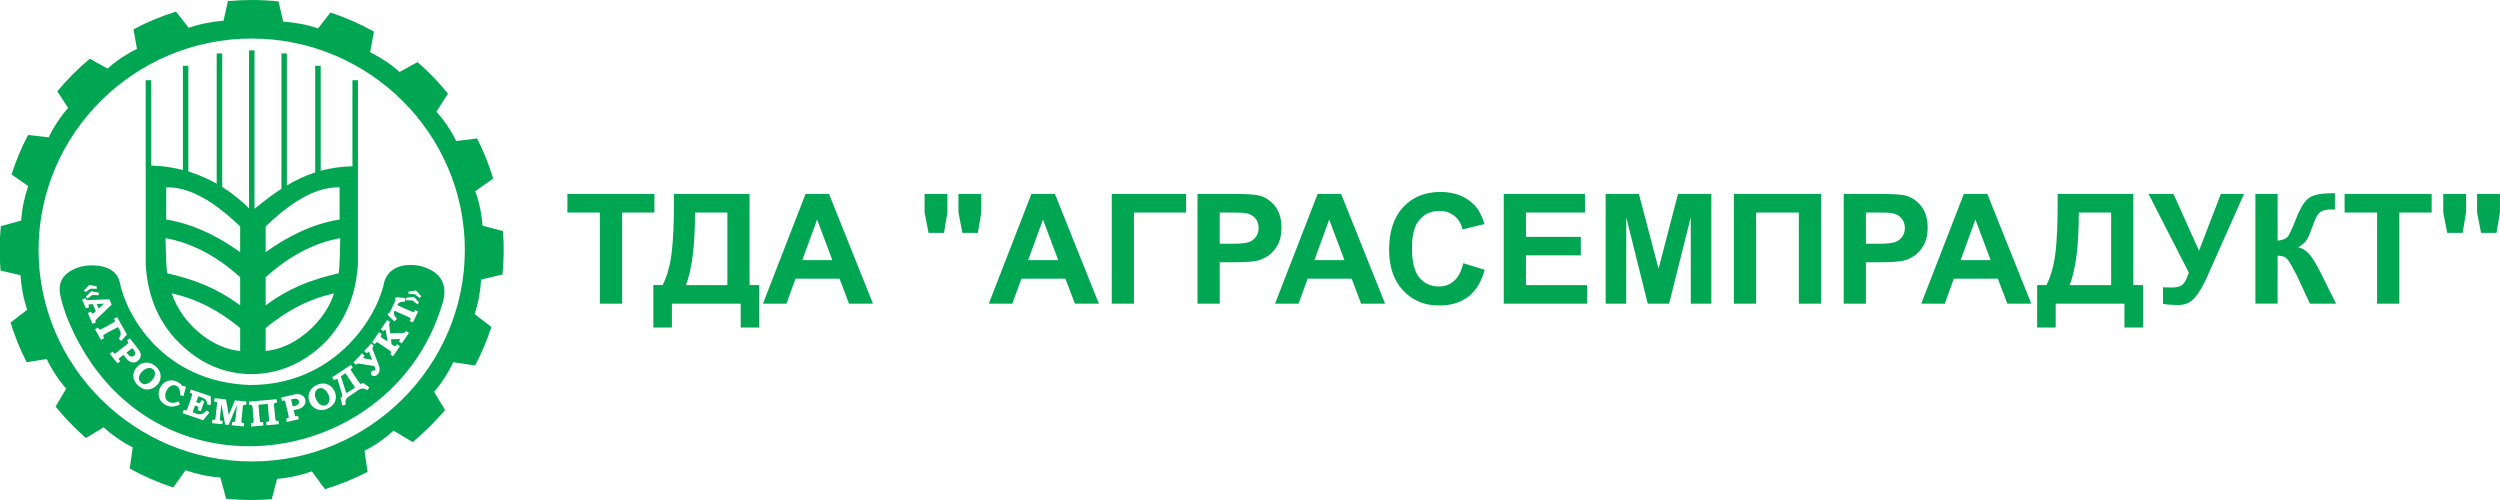
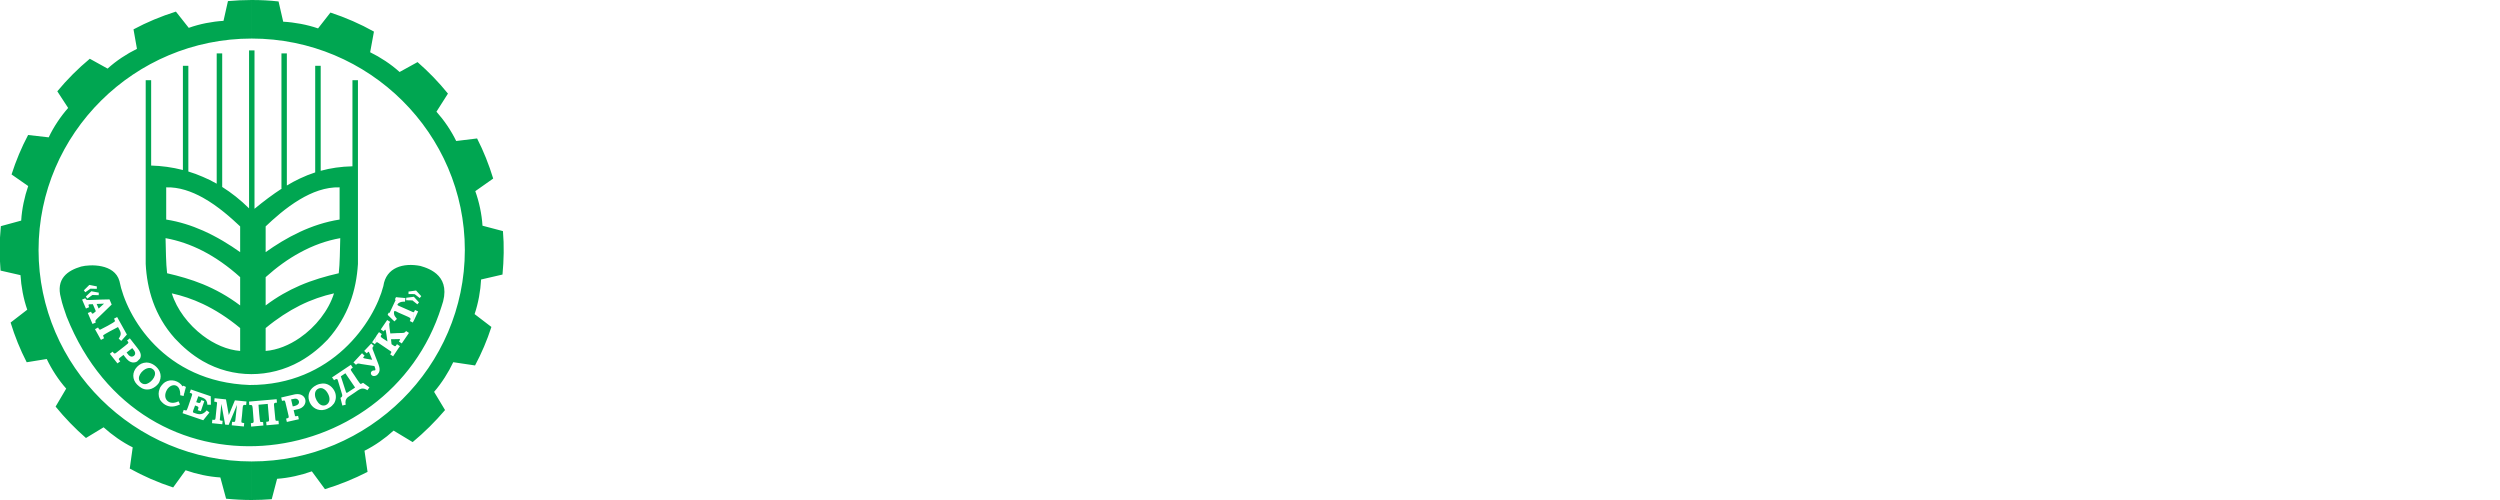
<svg xmlns="http://www.w3.org/2000/svg" xml:space="preserve" width="500px" height="100px" style="shape-rendering:geometricPrecision; text-rendering:geometricPrecision; image-rendering:optimizeQuality; fill-rule:evenodd; clip-rule:evenodd" viewBox="0 0 500 100">
  <defs>
    <style type="text/css">  .fil0 {fill:#00A651} .fil1 {fill:#00A651;fill-rule:nonzero}  </style>
  </defs>
  <g id="Слой_x0020_1">
    <path class="fil0" d="M13.33 63.33c15.16,37.97 64.45,31.56 74.96,-1.98 2.22,-6.07 -2.32,-7.62 -4.21,-8.16 -3.37,-0.67 -6.87,0.26 -7.41,4.03 -1.83,7.1 -10.21,19.83 -26.76,19.78 -17.13,-0.62 -24.64,-13.68 -26.02,-20.79 -0.99,-3.52 -5.9,-3.35 -7.66,-2.9 -2.7,0.79 -5.11,2.43 -4.04,6.3 0.23,1.14 0.76,2.62 1.14,3.72zm37.01 -63.33c1.81,0 3.61,0.09 5.37,0.29l0.93 4.05c2.25,0.12 4.77,0.58 6.97,1.34l2.48 -3.17c3.03,1 5.95,2.27 8.7,3.81l-0.76 4.13c2.03,0.99 4.17,2.39 5.89,3.95l3.59 -1.98c2.2,1.92 4.24,4.02 6.08,6.3l-2.3 3.62c1.49,1.66 2.94,3.77 3.95,5.86l4.18 -0.51c1.3,2.55 2.37,5.23 3.22,8.02l-3.58 2.52c0.76,2.11 1.3,4.6 1.44,6.91l4.09 1.08c0.25,2.9 0.18,5.8 -0.09,8.69l-4.28 0.99c-0.11,2.23 -0.56,4.74 -1.3,6.92l3.36 2.57c-0.86,2.66 -1.96,5.25 -3.27,7.7l-4.36 -0.65c-0.95,2.02 -2.31,4.18 -3.83,5.93l2.19 3.64c-1.97,2.32 -4.14,4.46 -6.48,6.41l-3.81 -2.3c-1.64,1.51 -3.73,2.99 -5.82,4.03l0.61 4.23c-2.71,1.39 -5.56,2.55 -8.52,3.45l-2.62 -3.56c-2.12,0.76 -4.61,1.33 -6.95,1.49l-1.07 4.08c-1.33,0.1 -2.66,0.16 -4.01,0.16l0 -7.71c23.48,0 42.63,-19 42.63,-42.29 0,-23.29 -19.15,-42.29 -42.63,-42.29l0 -7.71zm0 100c-1.72,0 -3.44,-0.09 -5.12,-0.26l-1.15 -4.25c-2.34,-0.14 -4.83,-0.69 -6.95,-1.44l-2.49 3.44c-3.03,-0.99 -5.94,-2.26 -8.68,-3.78l0.59 -4.24c-2.07,-1.02 -4.17,-2.51 -5.82,-4.01l-3.53 2.14c-2.2,-1.92 -4.23,-4.02 -6.07,-6.28l2.12 -3.6c-1.55,-1.74 -2.93,-3.89 -3.89,-5.92l-4.01 0.65c-1.3,-2.52 -2.38,-5.19 -3.22,-7.94l3.33 -2.57c-0.76,-2.18 -1.22,-4.68 -1.35,-6.91l-3.99 -0.91c-0.24,-2.99 -0.23,-5.9 0.06,-8.89l4.07 -1.11c0.13,-2.31 0.67,-4.8 1.4,-6.91l-3.33 -2.32c0.88,-2.74 1.98,-5.38 3.31,-7.89l4.12 0.47c0.98,-2.09 2.41,-4.21 3.89,-5.88l-2.17 -3.33c1.96,-2.36 4.13,-4.54 6.5,-6.51l3.56 1.97c1.72,-1.57 3.86,-2.97 5.87,-3.95l-0.69 -3.9c2.67,-1.43 5.52,-2.62 8.48,-3.55l2.57 3.25c2.2,-0.79 4.71,-1.27 6.95,-1.4l0.89 -3.95c1.56,-0.14 3.16,-0.22 4.75,-0.22l0 7.71c-23.47,0 -42.63,19 -42.63,42.29 0,23.29 19.16,42.29 42.63,42.29l0 7.71zm9.62 -64.29c0.99,-0.47 2.03,-0.89 3.08,-1.23l0 -21.32 1.1 0 0 21c1.95,-0.54 4.05,-0.85 6.35,-0.9l0 -17.22 1.1 0 0 36.75c-0.33,5.25 -1.91,10.45 -6.04,15.11 -1.32,1.39 -3.18,3.05 -5.59,4.4l0 -4.73c3.17,-2.18 5.77,-5.48 6.84,-8.9 -2.24,0.5 -4.52,1.27 -6.84,2.43l0 -3.99c2.6,-1.12 5.18,-1.86 7.79,-2.46 0.23,-1.99 0.23,-4.65 0.3,-7.02 -2.72,0.48 -5.43,1.44 -8.09,2.9l0 -4.14c2.43,-1.13 5.11,-2.04 7.96,-2.48l0 -6.44c-2.81,-0.09 -5.55,0.98 -7.96,2.42l0 -4.18zm-19.39 -0.34c0.93,0.38 1.86,0.85 2.77,1.37l0 -26.06 1.1 0 0 26.71c1.83,1.15 3.63,2.56 5.37,4.28l0 -31.59 1.09 0 0 31.68c1.81,-1.49 3.61,-2.85 5.48,-4.06l-0.09 0 0 -27.02 1.08 0 0 26.42c0.85,-0.51 1.7,-0.97 2.59,-1.39l0 4.18c-2.85,1.7 -5.27,3.91 -6.83,5.39l0 5.15c1.95,-1.39 4.24,-2.83 6.83,-4.04l0 4.14c-2.31,1.25 -4.59,2.89 -6.83,4.9l0 5.66c2.27,-1.72 4.55,-2.99 6.83,-3.98l0 3.99c-2.23,1.12 -4.51,2.59 -6.83,4.51l0 4.58c2.35,-0.19 4.72,-1.16 6.83,-2.62l0 4.73c-6.03,3.36 -13.36,3.4 -19.39,-0.07l0 -5.11c2.26,1.71 4.88,2.87 7.46,3.07l0 -4.58c-2.55,-2.11 -5.03,-3.67 -7.46,-4.82l0 -3.95c2.49,1.03 4.97,2.37 7.46,4.25l0 -5.66c-2.44,-2.2 -4.94,-3.94 -7.46,-5.24l0 -4.08c2.83,1.26 5.36,2.82 7.46,4.32l0 -5.15c-1.68,-1.57 -4.33,-4.01 -7.46,-5.75l0 -4.16zm-10.34 -2.26c2.09,0.06 4.21,0.34 6.35,0.89l0 -20.84 1.09 0 0 21.14c0.96,0.29 1.94,0.65 2.9,1.07l0 4.16c-2.26,-1.25 -4.75,-2.14 -7.33,-2.06l0 6.44c2.61,0.41 5.07,1.2 7.33,2.2l0 4.08c-2.46,-1.26 -4.95,-2.11 -7.46,-2.56 0.07,2.37 0.07,5.03 0.31,7.02 2.38,0.55 4.77,1.22 7.15,2.19l0 3.95c-2.1,-0.99 -4.17,-1.67 -6.21,-2.12 0.99,3.19 3.33,6.27 6.21,8.45l0 5.11c-2.2,-1.27 -4.03,-2.86 -5.6,-4.55 -4.11,-4.6 -5.57,-9.88 -5.83,-14.89l0 -36.75 1.09 0 0 17.07zm52.43 31.24l0 -1.9c0.17,0 0.23,-0.21 0.34,-0.45l0.63 0.29 -0.97 2.06zm0 -4.13l0 -0.85 0.11 -0.02 1.03 1.13 -0.32 0.39 -0.82 -0.65zm0 -1.4l0.29 0.02 0.99 0.77 0.31 -0.38 -1.04 -1.13 -0.55 0.08 0 0.64zm0 -0.64l0 0.64 -0.96 -0.01 0 -0.5 0.96 -0.13zm0 1.19l0 0.85 -0.17 -0.14 -1.26 -0.03 0.02 -0.5 1.41 -0.18zm0 3.08c0,0.45 0.08,1.71 -0.07,2.06l-0.63 -0.3c0.33,-0.73 0.34,-0.51 -2.31,-1.71l0 -1.38 3.01 1.33zm-3.01 7.26l0 -0.7 0.34 0.22 -0.34 0.48zm0 -1.89l0 -1.21c0.85,-0.03 1.29,0.09 1.55,-0.41l0.59 0.38 -1.44 2.11 -0.57 -0.39c0.48,-0.58 0.08,-0.48 -0.13,-0.48zm0 -7.14l0 -1.2 1.43 0.13 -0.08 0.72c-0.71,0 -0.89,0.04 -1.35,0.35zm0 -1.2l0 1.2c-0.07,0.18 -0.34,0.23 0,0.44l0 1.38c-0.54,-0.26 -0.92,-0.62 -0.85,0.23 0.03,0.37 0.25,0.64 0.58,1.05l-0.5 0.5 -1.35 -1.31 0.2 -0.43 0.19 0.03 1.21 -2.57 -0.14 -0.14 0.21 -0.43 0.45 0.05zm0 7.13l-1.59 0.08c-0.04,-0.34 -0.29,-1.81 -0.19,-2.04l0.16 -0.27 -0.59 -0.38 -1.29 1.89 0.59 0.38c0.49,-0.77 0.4,-0.22 0.75,2.02 -1.41,-0.94 -1.58,-0.86 -1.12,-1.47l-0.57 -0.39c-0.78,1.13 -0.62,0.61 -0.62,2.15 0.16,-0.22 0.31,-0.14 0.53,0.02l2.52 1.71c0.09,0.19 -0.02,0.3 -0.2,0.56l0.59 0.39 1.03 -1.55 0 -0.7 -0.25 -0.17c-0.37,0.6 -0.36,0.47 -1.09,0l-0.11 -0.99 1.45 -0.03 0 -1.21zm-4.47 8.52l0 -3.58c0.51,1.4 1.17,2.43 0.37,3.3 -0.11,0.13 -0.23,0.22 -0.37,0.28zm0 -7.8c0,1.13 0.12,1.1 -0.19,1.51l-0.57 -0.38 0.76 -1.13zm0 4.22l-0.64 -1.67c-0.15,-0.44 0.09,-0.54 0.22,-0.71l-0.51 -0.47 -1.41 1.49 0.51 0.48c0.5,-0.54 0.33,-0.54 1.09,1.29 -1.98,-0.36 -2.05,-0.26 -1.52,-0.82l-0.51 -0.49 -0.13 0.13 0 2.03 2.6 0.4c0.55,1.38 -0.11,0.57 -0.58,1.09 -0.34,0.36 0.01,1.17 0.88,0.83l0 -3.58zm-2.9 6.18l0 -0.99 0.33 -0.18 1.28 0.92 -0.41 0.56c-0.35,-0.24 -0.78,-0.4 -1.2,-0.31zm0 -6.95l0 2.03c-0.63,-0.12 -0.75,-0.21 -1.08,0.15l-0.34 -0.32 0 -0.33 1.42 -1.53zm0 5.96l0 0.99c-0.45,0.11 -1,0.55 -1.42,0.84l0 -0.95 0.15 -0.12 -0.15 -0.23 0 -2.23c0.18,0.26 1.09,1.73 1.27,1.75 0.03,0 0.09,-0.02 0.15,-0.05zm-1.42 -4.43l0 0.33 -0.17 -0.16 0.17 -0.17zm0 2.73l0 2.23 -1.27 -1.86 0 -2.06 0.59 -0.39 0.38 0.58c-0.61,0.38 -0.52,0.3 0.3,1.5zm0 2.58l0 0.95 -1.27 0.85 0 -0.96c0.01,0 0.01,-0.02 0.01,-0.02l1.26 -0.82zm-1.27 -4.27l0 2.06 -0.51 -0.76 -0.91 0.61 1.05 3.23c0.06,0.09 0.18,0.09 0.37,-0.03l0 0.96c-0.5,0.44 -0.57,0.9 -0.45,1.52l-0.67 0.17 -0.38 -1.54c0.23,-0.13 0.44,-0.28 0.34,-0.66l-0.9 -2.97c-0.18,-0.28 -0.49,-0.05 -0.71,0.1l-0.02 -0.01 0 -0.81 2.79 -1.87zm-2.79 7.34c0.47,-0.73 0.5,-1.75 0.08,-2.51 -0.03,-0.05 -0.06,-0.11 -0.08,-0.15l0 2.66zm0 -5.47l0 0.81 -0.39 -0.56 0.39 -0.25zm0 2.81l0 2.66c-0.39,0.39 -0.34,0.57 -1.24,1.01 -0.39,0.2 -0.76,0.29 -1.11,0.32l0 -0.94c0.9,0.22 1.96,-0.72 1.18,-2.28 -0.29,-0.57 -0.65,-0.97 -1.18,-1.15l0 -0.94c0.97,-0.1 1.86,0.48 2.35,1.32zm-2.35 -1.32l0 0.94c-0.18,0 -0.37,-0.11 -0.78,0.08 -1.42,0.68 -0.34,3.12 0.78,3.35l0 0.94c-2.67,0.15 -4,-3.63 -1.15,-5 0.39,-0.19 0.78,-0.29 1.15,-0.31zm-5.44 7.31l0 -0.87c0,0.19 0.52,0.04 0.61,0.02l0.15 0.68 -0.76 0.17zm0 -2.05l0 -0.8c1.32,-0.35 0.77,-1.52 0,-1.44l0 -0.87c2.41,-0.42 2.91,2.45 0.56,2.99l-0.56 0.12zm0 -3.11l0 0.87 -0.79 0.15 0.33 1.4 0.43 -0.09c0,-0.02 0.02,-0.02 0.03,-0.02l0 0.8 -0.28 0.07c0.29,1.2 0.28,0.84 0.28,1.98l-1.64 0.37 -0.15 -0.67c0.83,-0.23 0.6,0.08 -0.14,-3.25 -0.12,-0.49 -0.2,-0.39 -0.68,-0.29l-0.16 -0.68 2.77 -0.64zm-22.17 3.89l0 -0.73c0.62,0 0.28,0.84 1.53,-2.88 0.14,-0.42 0.07,-0.43 -0.43,-0.6l0.23 -0.65 3.98 1.36 0.03 1.69 -0.7 0.01c-0.07,-1.26 -0.81,-1.35 -1.82,-1.7l-0.42 1.18c0.77,0.28 0.8,0.25 1.02,-0.41l0.6 0.21 -0.69 2.01 -0.61 -0.2c0.28,-0.72 0.13,-0.69 -0.54,-0.95 -0.54,1.54 -0.68,1.33 0.22,1.63 0.88,0.29 1.53,0.06 2.1,-0.65l0.55 0.43 -1.24 1.55 -3.81 -1.3zm0 -4.01l0.34 -1.35 -0.34 -0.18 0 1.53zm6.08 0.9l2.28 0.24 0.56 3.13 1.22 -2.94 2.32 0.23 -0.07 0.7c-0.94,-0.11 -0.54,0.03 -0.95,3.17 -0.05,0.42 0.12,0.39 0.56,0.44l-0.06 0.69 -2.43 -0.24 0.07 -0.7c0.44,0.04 0.61,0.1 0.65,-0.31l0.33 -3.08 -1.67 4.01 -0.7 -0.06 -0.76 -4.14 -0.31 3.21c0.1,0.16 0.39,0.16 0.57,0.17l-0.07 0.69 -2.06 -0.21 0.07 -0.7c0.41,0.06 0.62,0.1 0.64,-0.34l0.31 -3.05c-0.08,-0.2 -0.27,-0.18 -0.57,-0.22l0.07 -0.69zm12.41 0.2l0.06 0.69c-0.89,0.07 -0.58,-0.06 -0.33,3.21 0.04,0.47 0.09,0.46 0.64,0.4l0.06 0.7 -2.46 0.22 -0.06 -0.7c0.49,-0.05 0.61,-0.01 0.57,-0.51l-0.26 -3.07 -1.85 0.17c0.04,0.45 0.22,3.29 0.37,3.44l0.55 0.03 0.06 0.68 -2.45 0.22 -0.06 -0.68c0.47,-0.04 0.59,-0.06 0.56,-0.48 -0.29,-3.33 -0.06,-3.2 -0.87,-3.15l-0.06 -0.69 5.53 -0.48zm-18.49 -2.63c0,0.87 0.07,1.23 -0.11,1.99l-0.68 -0.15c0.08,-2.49 -1.89,-2.45 -2.68,-1.05 -0.99,1.75 0.43,3.22 2.34,2.26l0.29 0.63c-1.07,0.48 -1.96,0.63 -2.97,0.06 -0.44,-0.24 -1.05,-0.87 -1.1,-1.21l0 -1.99c0.07,-0.35 0.66,-1.05 1.08,-1.32 1.21,-0.75 2.8,-0.26 3.5,0.84l0.22 -0.13 0.11 0.07zm0 4.81l0 0.73 -0.33 -0.11 0.24 -0.67 0.09 0.05zm-4.91 -5.79c0.27,-0.63 0.27,-1.28 0,-1.92l0 1.92zm0 -1.92l0 1.92c-0.11,0.55 -1.26,1.74 -2.54,1.67l0 -1.14c1.09,-0.4 2.21,-1.98 1.27,-2.85 -0.42,-0.39 -0.81,-0.37 -1.27,-0.23l0 -1.17c1.04,0.03 2.13,0.85 2.54,1.8zm0 3.44c-0.26,0.62 -0.28,1.39 0,1.99l0 -1.99zm-2.54 -5.24l0 1.17c-0.96,0.3 -2.27,1.84 -1.22,2.83 0.32,0.31 0.81,0.41 1.22,0.25l0 1.14c-0.77,0 -1.4,-0.43 -1.98,-1l0 -3.53c0.53,-0.56 1.14,-0.84 1.84,-0.86l0.14 0zm-1.98 -0.2l0 -2.8c0.52,0.65 1.02,1.42 0.59,2.21l-0.59 0.59zm0 -2.8l0 2.8c-0.35,0.2 -0.82,0.26 -1.22,0.1l0 -1.1c0.51,0.12 1.23,-0.46 0.61,-1.24l-0.35 -0.45 -0.26 0.21 0 -1.88 1.22 1.56zm0 3.86l0 3.53c-0.98,-1.01 -1.02,-2.46 0,-3.53zm-1.22 -5.42l0 1.88 -0.87 0.67c0.27,0.36 0.49,0.7 0.87,0.81l0 1.1c-0.66,-0.24 -1.06,-0.87 -1.49,-1.43 -1.04,0.83 -1.14,0.71 -0.65,1.29l-0.37 0.27 0 -2.33c2.21,-1.77 2.23,-1.51 1.73,-2.11l0.56 -0.43 0.22 0.28zm-2.51 -2.4c0.52,0.93 0.69,1.27 0.06,2.18l0.51 0.45 1.13 -1.27 -1.7 -3.05 0 1.69zm0 -1.69l0 1.69 -0.08 -0.14c-0.38,0.2 -2.92,1.49 -2.99,1.71l0.2 0.53 -0.62 0.33 -0.12 -0.22 0 -1.84c0.06,-0.02 2.92,-1.46 2.94,-1.71l-0.2 -0.48 0.62 -0.32 0.25 0.45zm0 6.35l0 2.33 -0.19 0.14 -1.52 -1.92 0.56 -0.43c0.4,0.61 0.49,0.39 1.15,-0.12zm-3.61 -7.1l0 -1.71 0.74 -0.67 -0.74 0.03 0 -0.84 1.83 -0.04 0.44 1.03 -2.27 2.2zm-0.7 -5.83l-0.01 0.49 -1.09 -0.03 0 -0.68 1.1 0.22zm0.7 2.64l0 0.84 -0.74 0.03 0.4 0.93 0.34 -0.32 0 1.71c-0.8,0.79 -1.15,0.93 -0.92,1.41l-0.65 0.27 -0.23 -0.54 0 -1.79c0.2,0.53 0.44,0.17 0.9,-0.21l-0.6 -1.41 -0.3 0.01 0 -0.86 1.8 -0.07zm0 6l0 1.84 -1.07 -1.92 0.61 -0.34c0.15,0.23 0.23,0.49 0.46,0.42zm-1.8 -6.77l0 -0.9 1.49 0.28 -0.02 0.51 -1.25 -0.04 -0.22 0.15zm0 -1.41l-0.18 0 -1.03 0.71 -0.29 -0.38 1.1 -1.09 0.4 0.08 0 0.68zm0 0.51l-1.11 1.07 0.31 0.4 0.8 -0.57 0 -0.9zm0 1.74l0 0.86c-0.65,0 -0.65,0.02 -0.45,0.59l-0.63 0.27 -0.77 -1.79 0.64 -0.27c0.21,0.46 0.43,0.35 1.21,0.34zm0 2.47l0 1.79 -0.71 -1.65 0.65 -0.26 0.06 0.12z" />
-     <path class="fil1" d="M119.97 60.73l0 -18.23 -6.49 0 0 -3.71 17.4 0 0 3.71 -6.46 0 0 18.23 -4.45 0zm14.81 -21.94l15.13 0 0 18.23 1.93 0 0 8.49 -3.7 0 0 -4.78 -13.76 0 0 4.78 -3.71 0 0 -8.49 1.87 0c0.91,-1.87 1.51,-4.05 1.8,-6.52 0.29,-2.48 0.44,-5.61 0.44,-9.39l0 -2.32zm4.22 3.71c0,6.63 -0.61,11.48 -1.83,14.52l8.3 0 0 -14.52 -6.47 0zm35.59 18.23l-4.78 0 -1.9 -5 -8.8 0 -1.82 5 -4.7 0 8.52 -21.94 4.69 0 8.79 21.94zm-8.12 -8.7l-3.05 -8.13 -2.96 8.13 6.01 0zm19.24 -5.46l-0.79 -4.08 0 -3.7 4.56 0 0 3.7 -0.68 4.08 -3.09 0zm6.77 0l-0.79 -4.08 0 -3.7 4.57 0 0 3.7 -0.69 4.08 -3.09 0zm27.29 14.16l-4.79 0 -1.9 -5 -8.79 0 -1.83 5 -4.7 0 8.52 -21.94 4.7 0 8.79 21.94zm-8.13 -8.7l-3.04 -8.13 -2.97 8.13 6.01 0zm10.71 -13.24l14.86 0 0 3.71 -10.42 0 0 18.23 -4.44 0 0 -21.94zm17.15 21.94l0 -21.94 7.1 0c2.7,0 4.45,0.1 5.26,0.32 1.26,0.34 2.31,1.05 3.16,2.15 0.85,1.11 1.27,2.53 1.27,4.28 0,1.35 -0.24,2.48 -0.73,3.39 -0.49,0.92 -1.11,1.64 -1.86,2.17 -0.75,0.52 -1.51,0.87 -2.29,1.04 -1.06,0.21 -2.58,0.31 -4.59,0.31l-2.88 0 0 8.28 -4.44 0zm4.44 -18.23l0 6.25 2.42 0c1.74,0 2.9,-0.12 3.49,-0.35 0.58,-0.23 1.04,-0.59 1.38,-1.08 0.33,-0.49 0.5,-1.06 0.5,-1.72 0,-0.8 -0.24,-1.46 -0.7,-1.98 -0.47,-0.52 -1.06,-0.84 -1.78,-0.98 -0.53,-0.09 -1.58,-0.14 -3.18,-0.14l-2.13 0zm33.07 18.23l-4.78 0 -1.9 -5 -8.8 0 -1.82 5 -4.7 0 8.52 -21.94 4.69 0 8.79 21.94zm-8.12 -8.7l-3.05 -8.13 -2.96 8.13 6.01 0zm23.76 0.61l4.29 1.32c-0.66,2.41 -1.75,4.2 -3.29,5.38 -1.53,1.17 -3.47,1.76 -5.83,1.76 -2.91,0 -5.31,-1 -7.19,-2.99 -1.87,-1.99 -2.81,-4.72 -2.81,-8.17 0,-3.66 0.94,-6.5 2.83,-8.52 1.88,-2.02 4.37,-3.03 7.44,-3.03 2.69,0 4.87,0.8 6.54,2.38 1,0.94 1.75,2.29 2.25,4.05l-4.38 1.05c-0.26,-1.14 -0.8,-2.04 -1.63,-2.7 -0.82,-0.65 -1.82,-0.98 -3,-0.98 -1.63,0 -2.95,0.58 -3.96,1.75 -1.02,1.16 -1.52,3.05 -1.52,5.67 0,2.77 0.5,4.74 1.49,5.92 1,1.18 2.3,1.77 3.9,1.77 1.18,0 2.2,-0.38 3.04,-1.13 0.85,-0.75 1.46,-1.92 1.83,-3.53zm8.1 8.09l0 -21.94 16.24 0 0 3.71 -11.8 0 0 4.87 10.97 0 0 3.7 -10.97 0 0 5.95 12.23 0 0 3.71 -16.67 0zm20.38 0l0 -21.94 6.65 0 3.93 14.96 3.89 -14.96 6.67 0 0 21.94 -4.11 0 -0.01 -17.27 -4.33 17.27 -4.27 0 -4.3 -17.27 -0.02 17.27 -4.1 0zm25.64 -21.94l17.44 0 0 21.94 -4.44 0 0 -18.23 -8.55 0 0 18.23 -4.45 0 0 -21.94zm21.97 21.94l0 -21.94 7.1 0c2.7,0 4.45,0.1 5.27,0.32 1.25,0.34 2.3,1.05 3.15,2.15 0.85,1.11 1.27,2.53 1.27,4.28 0,1.35 -0.24,2.48 -0.73,3.39 -0.49,0.92 -1.11,1.64 -1.86,2.17 -0.75,0.52 -1.51,0.87 -2.29,1.04 -1.06,0.21 -2.58,0.31 -4.59,0.31l-2.88 0 0 8.28 -4.44 0zm4.44 -18.23l0 6.25 2.42 0c1.74,0 2.9,-0.12 3.49,-0.35 0.58,-0.23 1.04,-0.59 1.38,-1.08 0.33,-0.49 0.5,-1.06 0.5,-1.72 0,-0.8 -0.24,-1.46 -0.7,-1.98 -0.47,-0.52 -1.06,-0.84 -1.78,-0.98 -0.53,-0.09 -1.58,-0.14 -3.18,-0.14l-2.13 0zm33.07 18.23l-4.78 0 -1.9 -5 -8.8 0 -1.82 5 -4.7 0 8.52 -21.94 4.69 0 8.79 21.94zm-8.12 -8.7l-3.05 -8.13 -2.96 8.13 6.01 0zm13.4 -13.24l15.14 0 0 18.23 1.93 0 0 8.49 -3.71 0 0 -4.78 -13.75 0 0 4.78 -3.71 0 0 -8.49 1.87 0c0.91,-1.87 1.51,-4.05 1.8,-6.52 0.29,-2.48 0.43,-5.61 0.43,-9.39l0 -2.32zm4.23 3.71c0,6.63 -0.61,11.48 -1.84,14.52l8.31 0 0 -14.52 -6.47 0zm13.95 -3.71l4.99 0 5.1 11.36 4.37 -11.36 4.63 0 -7.42 16.67c-0.81,1.81 -1.63,3.18 -2.47,4.13 -0.84,0.94 -1.92,1.41 -3.24,1.41 -1.31,0 -2.33,-0.08 -3.07,-0.25l0 -3.3c0.63,0.04 1.2,0.06 1.7,0.06 1.02,0 1.76,-0.19 2.2,-0.56 0.44,-0.38 0.87,-1.19 1.27,-2.43l-8.06 -15.73zm21.37 0l4.44 0 0 9.34c0.99,-0.1 1.66,-0.35 2.01,-0.76 0.34,-0.41 0.88,-1.55 1.61,-3.42 0.91,-2.38 1.84,-3.86 2.76,-4.43 0.92,-0.58 2.4,-0.87 4.44,-0.87 0.1,0 0.32,-0.01 0.64,-0.02l0 3.28 -0.62 -0.01c-0.91,0 -1.58,0.11 -2,0.33 -0.42,0.23 -0.75,0.57 -1.01,1.03 -0.26,0.46 -0.65,1.4 -1.15,2.84 -0.27,0.76 -0.56,1.39 -0.88,1.9 -0.31,0.51 -0.87,0.99 -1.67,1.44 0.99,0.28 1.8,0.84 2.45,1.69 0.64,0.85 1.34,2.04 2.11,3.59l2.99 6.01 -5.21 0 -2.63 -5.65c-0.04,-0.08 -0.13,-0.24 -0.26,-0.47 -0.05,-0.07 -0.23,-0.42 -0.55,-1.03 -0.56,-1.08 -1.02,-1.75 -1.38,-2.02 -0.36,-0.28 -0.91,-0.41 -1.65,-0.42l0 9.59 -4.44 0 0 -21.94zm24.34 21.94l0 -18.23 -6.5 0 0 -3.71 17.41 0 0 3.71 -6.47 0 0 18.23 -4.44 0zm14.02 -14.16l-0.79 -4.08 0 -3.7 4.56 0 0 3.7 -0.68 4.08 -3.09 0zm6.77 0l-0.79 -4.08 0 -3.7 4.57 0 0 3.7 -0.69 4.08 -3.09 0z" />
  </g>
</svg>